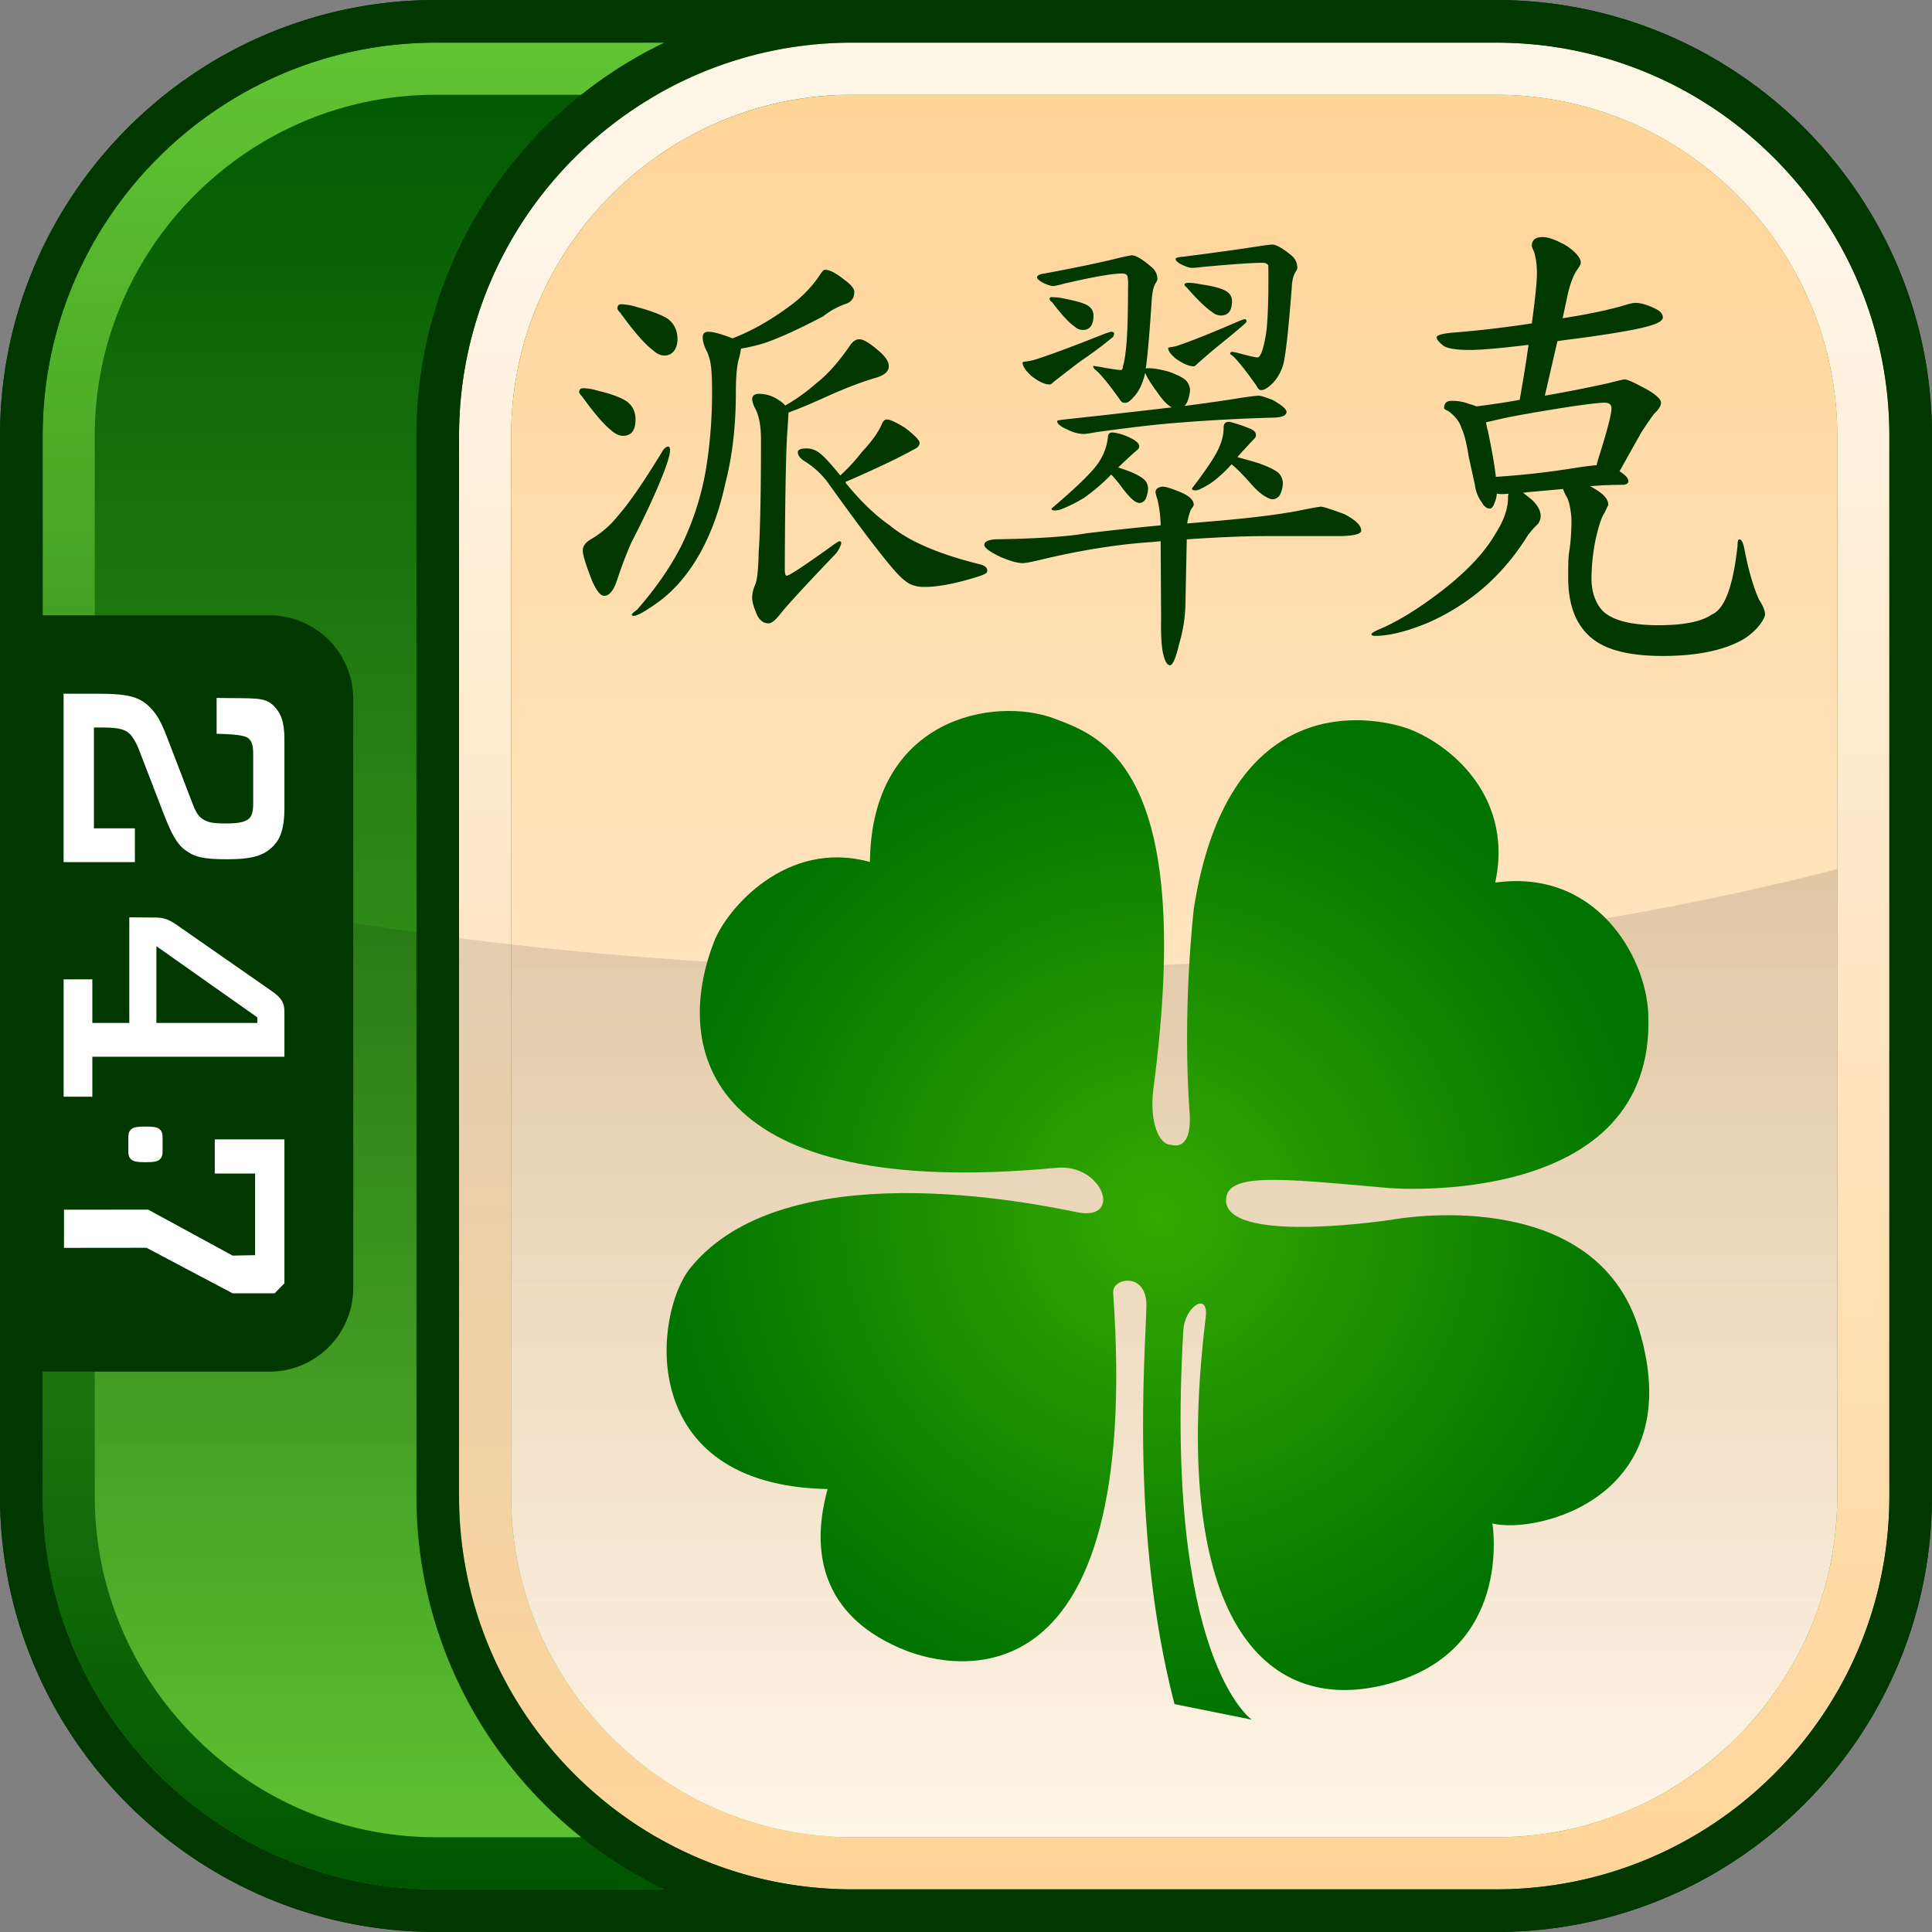
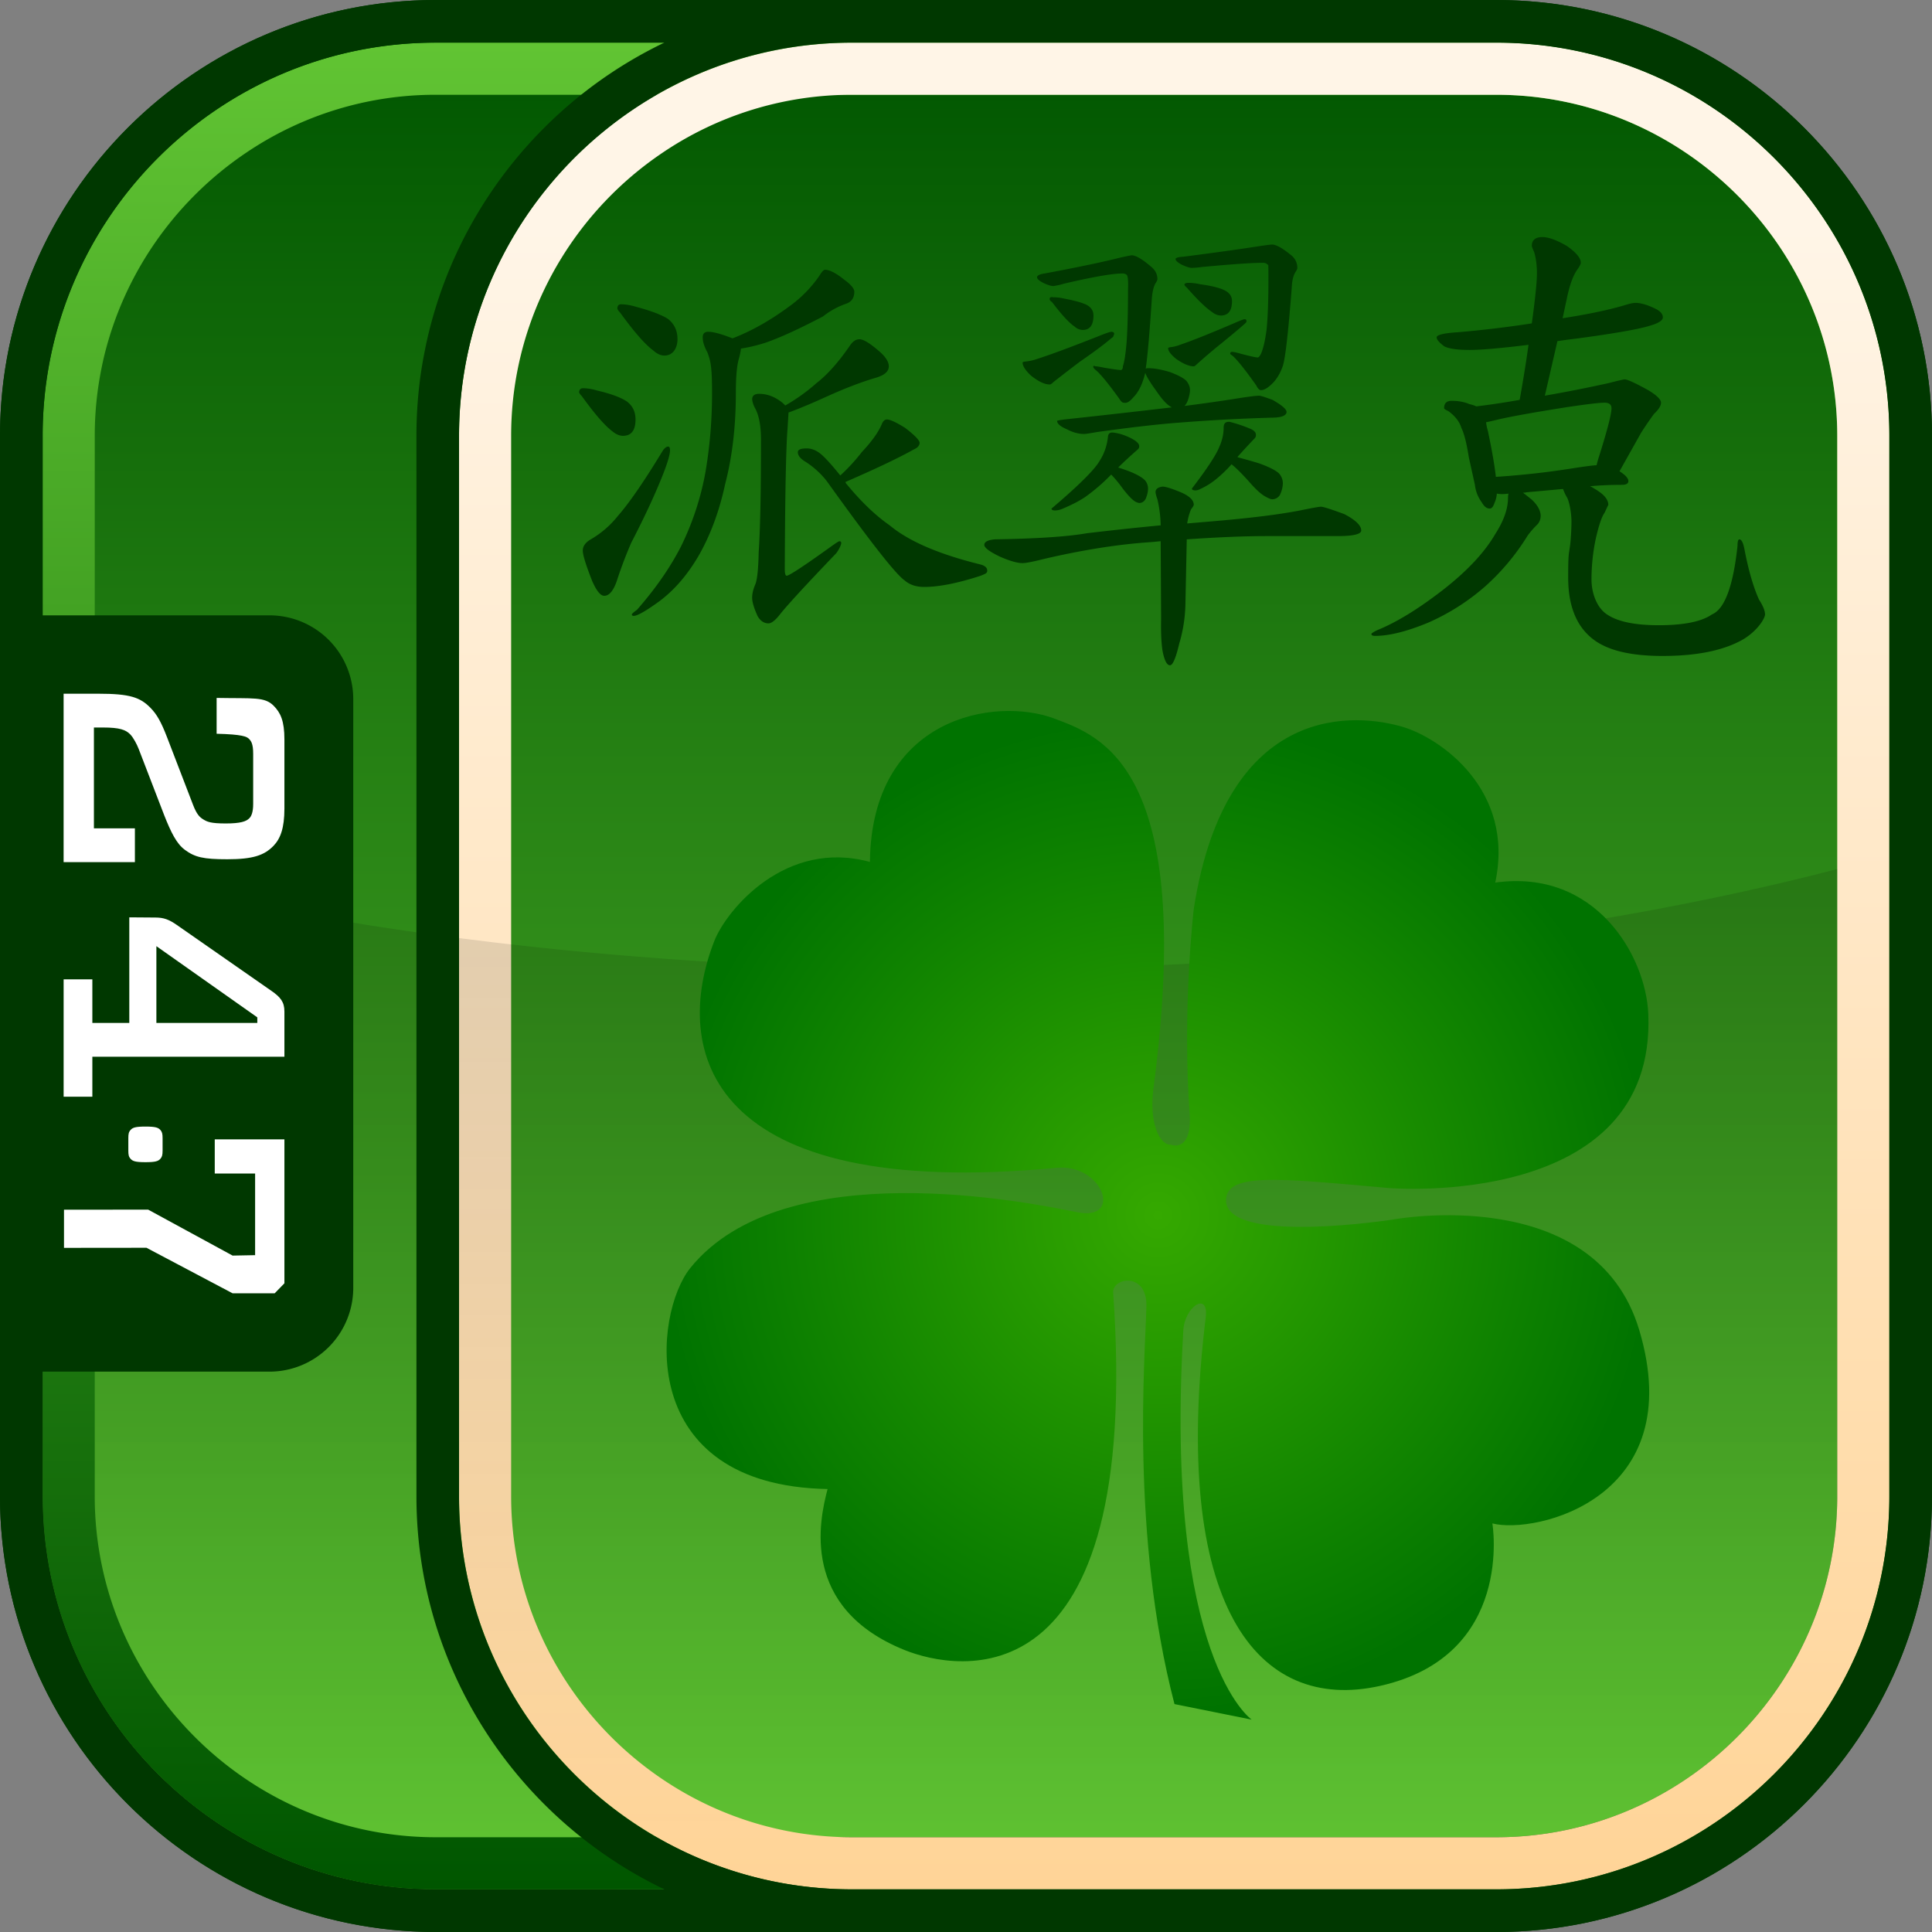
<svg xmlns="http://www.w3.org/2000/svg" width="90" height="90" viewBox="0 0 90 90">
  <rect x="0" y="0" width="90" height="90" fill="#808080" stroke="none" />
  <defs>
    <linearGradient id="a" x1="57.619" y1="120.485" x2="28.195" y2="39.642" gradientTransform="rotate(20 143.375 68.47)" gradientUnits="userSpaceOnUse">
      <stop offset="0" stop-color="#61c433" />
      <stop offset="1" stop-color="#005600" />
    </linearGradient>
    <linearGradient id="b" x1="1356.209" y1="187.973" x2="1356.209" y2="101.947" gradientTransform="translate(-1311.209 -99.96)" gradientUnits="userSpaceOnUse">
      <stop offset="0" stop-color="#005600" />
      <stop offset="1" stop-color="#61c433" />
    </linearGradient>
    <linearGradient id="c" x1="1365.907" y1="187.973" x2="1365.907" y2="101.947" gradientTransform="translate(-1311.209 -99.96)" gradientUnits="userSpaceOnUse">
      <stop offset="0" stop-color="#ffd497" />
      <stop offset=".9" stop-color="#fff5e7" />
    </linearGradient>
    <linearGradient id="d" x1="65.901" y1="114.883" x2="38.138" y2="38.606" gradientTransform="rotate(20 143.375 68.47)" gradientUnits="userSpaceOnUse">
      <stop offset="0" stop-color="#fff5e7" />
      <stop offset="1" stop-color="#ffd497" />
    </linearGradient>
    <linearGradient id="e" x1="1356.209" y1="185.546" x2="1356.209" y2="140.442" gradientTransform="translate(-1311.209 -99.96)" gradientUnits="userSpaceOnUse">
      <stop offset="0" stop-opacity="0" />
      <stop offset="1" stop-opacity=".12" />
    </linearGradient>
    <radialGradient id="f" cx="-206.679" cy="378.822" fx="-206.679" fy="378.822" r="23.192" gradientTransform="translate(260.62 -322.209)" gradientUnits="userSpaceOnUse">
      <stop offset="0" stop-color="#35a900" />
      <stop offset="1" stop-color="#007300" />
    </radialGradient>
  </defs>
  <path d="M89.998 69.701 90 20.3C90 9.109 80.896.003 69.701.002L20.3 0C9.106 0 .001 9.108.002 20.299L0 69.7c0 11.194 9.108 20.299 20.299 20.298L69.7 90c11.194 0 20.299-9.108 20.298-20.299Z" fill="#003800" />
  <path d="m88.015 69.704.002-49.401c-.003-10.1-8.216-18.313-18.314-18.314l-49.401-.002c-10.099 0-18.313 8.216-18.314 18.314l-.002 49.401c0 10.099 8.216 18.313 18.314 18.314l49.401.002c10.099 0 18.313-8.216 18.314-18.314Z" fill="url(#a)" />
  <path d="M69.7 1.987H20.3c-10.098 0-18.313 8.215-18.313 18.313v49.4c0 10.098 8.215 18.313 18.313 18.313h49.4c10.098 0 18.313-8.215 18.313-18.313V20.3c0-10.098-8.215-18.313-18.313-18.313ZM85.586 69.7c0 8.737-7.149 15.886-15.886 15.886H20.3c-3.277 0-6.33-1.005-8.866-2.723a16.104 16.104 0 0 1-3.381-3.074 15.949 15.949 0 0 1-2.386-3.922 15.735 15.735 0 0 1-1.253-6.168V20.3c0-.546.028-1.086.082-1.618.49-4.791 3.133-8.969 6.938-11.545A15.727 15.727 0 0 1 20.3 4.415h49.4c8.737 0 15.886 7.149 15.886 15.886v49.4Z" fill="url(#b)" />
  <path d="M69.7 1.987H39.697c-10.098 0-18.313 8.215-18.313 18.313v49.4c0 10.098 8.215 18.313 18.313 18.313H69.7c10.098 0 18.313-8.215 18.313-18.313V20.3c0-10.098-8.215-18.313-18.313-18.313ZM85.586 69.7c0 8.737-7.149 15.886-15.886 15.886H39.697c-3.277 0-6.33-1.005-8.866-2.723a16.104 16.104 0 0 1-3.381-3.074 15.949 15.949 0 0 1-2.386-3.922 15.735 15.735 0 0 1-1.253-6.168V20.3c0-.546.028-1.086.082-1.618.49-4.791 3.133-8.969 6.938-11.545a15.727 15.727 0 0 1 8.866-2.722H69.7c8.737 0 15.886 7.149 15.886 15.886v49.4Z" fill="url(#c)" />
-   <path d="M69.7 4.414H39.697a15.77 15.77 0 0 0-8.866 2.722c-3.805 2.576-6.447 6.754-6.938 11.545a15.735 15.735 0 0 0-.082 1.618v49.4c0 2.184.447 4.269 1.253 6.168a15.937 15.937 0 0 0 2.386 3.922 16.104 16.104 0 0 0 3.381 3.074 15.772 15.772 0 0 0 8.866 2.723H69.7c8.737 0 15.886-7.149 15.886-15.886V20.3c0-8.737-7.149-15.886-15.886-15.886Z" fill="url(#d)" />
  <path d="M45.001 45.167c-15.23 0-29.281-1.744-40.587-4.684v29.218c0 2.184.447 4.27 1.253 6.168a15.968 15.968 0 0 0 2.386 3.922 16.104 16.104 0 0 0 3.381 3.074 15.764 15.764 0 0 0 8.866 2.723h49.4c8.737 0 15.886-7.149 15.886-15.886V40.484c-11.305 2.941-25.356 4.684-40.585 4.684Z" fill="url(#e)" />
  <path d="M69.7.001H20.3C9.107.001.001 9.107.001 20.3v49.4c0 11.193 9.106 20.299 20.299 20.299h49.4c11.193 0 20.299-9.106 20.299-20.299V20.3C89.999 9.107 80.893.001 69.7.001ZM20.3 88.013c-10.098 0-18.313-8.215-18.313-18.313v-5.804h10.566a3.904 3.904 0 0 0 3.903-3.903V32.569a3.903 3.903 0 0 0-3.903-3.904H1.987v-8.366c0-10.098 8.215-18.313 18.313-18.313h10.647C24.123 5.26 19.399 12.238 19.399 20.299v49.4c0 8.061 4.724 15.039 11.548 18.313H20.3ZM88.013 69.7c0 10.098-8.215 18.313-18.313 18.313H39.697c-10.098 0-18.313-8.215-18.313-18.313V20.3c0-10.098 8.215-18.313 18.313-18.313H69.7c10.098 0 18.313 8.215 18.313 18.313v49.4Z" fill="#003800" />
  <path d="M8.592 39.572c-.367-.274-.63-.804-.941-1.592l-1.19-3.09c-.088-.227-.249-.53-.395-.681-.208-.211-.485-.319-1.266-.319h-.425v4.697h1.909v1.574H2.963v-7.845h1.616c1.47 0 1.955.166 2.438.666.282.288.486.636.765 1.363l1.206 3.136c.178.468.323.59.467.681.193.121.353.198 1.062.198.673 0 .953-.089 1.099-.244.089-.087.178-.271.178-.665v-2.332c0-.455-.088-.59-.191-.696-.101-.107-.306-.213-1.512-.242v-1.669c1.719.033 2.238-.066 2.666.374.308.317.492.687.492 1.566v3.211c0 .926-.19 1.41-.512 1.743-.429.44-.956.621-2.146.621-1.119 0-1.516-.09-2-.453Zm4.657 7.549v2.106H4.302v1.862H2.964v-5.467h1.338v2.029h1.721v-4.918l1.217.009c.383 0 .63.09 1 .348l4.394 3.061c.44.303.615.53.615.969Zm-1.263.271-4.701-3.316v3.575h4.701v-.259ZM6.081 52.64c-.083.089-.103.184-.103.379v.581c0 .195.02.29.103.379.097.113.228.16.696.16s.595-.047.696-.16c.079-.089.101-.184.101-.379v-.581c0-.195-.022-.29-.101-.379-.101-.113-.229-.16-.696-.16s-.599.047-.696.16Zm-3.1 5.49 3.842-.004 4.012 2.121h1.96l.454-.466v-6.705h-3.245v1.591h1.88v3.803l-1.049.02-3.933-2.141-3.921.004v1.778Z" fill="#fff" />
  <path d="M56.172 61.326c.117-1.175-.984-.456-1.048.642-.894 15.323 3.184 18.139 3.184 18.139l-3.596-.724c-2.056-7.92-1.365-16.193-1.308-18.526.04-1.632-1.614-1.343-1.548-.632 1.359 19.314-7.323 17.603-9.714 16.641-4.878-1.964-3.974-6.053-3.59-7.501-8.987-.169-8.111-8.183-6.387-10.307 4.367-5.379 15.829-3.034 18.006-2.589 2.159.442 1.213-2.274-.957-2.068-16.347 1.55-17.923-5.504-15.938-10.567.57-1.453 3.326-4.765 7.248-3.68.072-6.747 5.83-7.726 8.603-6.677 2.148.813 6.579 2.262 4.605 17.223-.213 1.616.291 2.657.818 2.625 0 0 .949.383.875-1.355-.371-4.929.188-9.65.188-9.65 1.534-9.785 7.699-9.072 9.75-8.454 1.741.525 5.218 2.934 4.29 7.249 4.667-.657 7.02 3.406 7.131 6.123.376 9.136-12.062 8.107-12.067 8.107-5.22-.46-7.744-.768-7.597.688.328 1.936 7.784.775 7.788.775 0 0 9.394-1.749 11.454 5.15 2.339 7.832-4.822 9.527-6.842 9.009 0 0 1.05 6.16-5.225 7.567-5.732 1.284-9.767-3.745-8.123-17.207Z" fill="url(#f)" />
  <path d="M27.149 18.085c.204 0 .428.036.674.109.623.145 1.079.312 1.369.501.275.202.413.485.413.847 0 .506-.195.76-.586.76-.16 0-.325-.071-.5-.216-.347-.262-.819-.805-1.413-1.63-.086-.087-.13-.152-.13-.195.014-.117.074-.174.174-.174Zm3.976 2.717c.059 0 .087.058.087.173 0 .189-.102.543-.304 1.066-.363.927-.862 2.006-1.5 3.237a19.872 19.872 0 0 0-.674 1.782c-.16.463-.356.695-.586.695-.174 0-.363-.232-.564-.695-.291-.739-.436-1.21-.436-1.412s.123-.377.369-.521a4.488 4.488 0 0 0 1.261-1.087c.535-.608 1.238-1.629 2.107-3.064.087-.115.167-.173.239-.173Zm-2.193-6.627c.217 0 .463.044.739.129.651.174 1.13.356 1.433.543.305.232.456.552.456.955s-.203.761-.608.761c-.174 0-.348-.079-.522-.239-.376-.275-.891-.863-1.542-1.761-.087-.087-.13-.159-.13-.217.014-.116.072-.173.174-.173Zm9.495-1.609c.217 0 .514.152.892.456.319.232.478.421.478.565 0 .29-.13.478-.39.565a3.62 3.62 0 0 0-1.066.587c-1.073.563-1.955.97-2.65 1.215a7.41 7.41 0 0 1-1.174.284 3.036 3.036 0 0 1-.086.434c-.102.319-.152.863-.152 1.629 0 1.565-.168 2.984-.501 4.26-.262 1.216-.658 2.302-1.194 3.259-.522.913-1.138 1.638-1.848 2.174-.636.463-1.042.696-1.216.696-.057 0-.087-.023-.087-.067 0-.029.079-.101.24-.216.853-.972 1.534-1.949 2.041-2.933a13.112 13.112 0 0 0 1.152-3.499c.202-1.188.304-2.412.304-3.673s-.073-1.5-.218-1.891c-.144-.259-.217-.491-.217-.694 0-.174.087-.262.261-.262.202 0 .521.08.956.24.072.028.13.051.173.066.87-.334 1.746-.826 2.63-1.479a5.772 5.772 0 0 0 1.413-1.434c.115-.188.202-.282.26-.282Zm1.607 3.237c.174 0 .45.16.827.48.361.289.543.55.543.781s-.19.406-.565.522c-.653.189-1.399.471-2.238.847-.797.363-1.42.624-1.868.783l-.045.739c-.071.84-.116 3.021-.13 6.54 0 .218.029.325.088.325.115 0 .819-.462 2.108-1.39.202-.144.318-.217.347-.217.057 0 .087.03.087.086s-.08.277-.239.479c-1.348 1.406-2.209 2.34-2.585 2.804-.232.304-.421.456-.565.456-.204 0-.369-.108-.501-.325-.173-.377-.26-.667-.26-.87 0-.189.049-.398.151-.63.088-.232.138-.725.153-1.478.071-1.014.107-2.766.107-5.258 0-.623-.086-1.1-.26-1.435a1.17 1.17 0 0 1-.151-.434c0-.174.108-.262.325-.262.305 0 .594.087.87.262.16.101.274.195.346.282a8.566 8.566 0 0 0 1.456-1.043c.506-.39 1.029-.977 1.565-1.759.13-.188.274-.284.434-.284Zm1.283 3.738c.145 0 .427.13.847.391.45.346.675.58.675.696s-.088.232-.262.304c-.695.391-1.76.898-3.195 1.521.015.044.036.08.066.109.681.826 1.349 1.462 1.999 1.912.884.739 2.296 1.347 4.238 1.824.203.059.304.152.304.283s-.1.152-.304.239c-1.072.349-1.948.522-2.63.522-.377 0-.681-.101-.913-.304-.406-.274-1.615-1.817-3.629-4.628a3.992 3.992 0 0 0-.978-.892c-.246-.144-.369-.296-.369-.456 0-.116.138-.173.413-.173.218 0 .429.08.631.239.202.159.514.5.934 1.021a8.527 8.527 0 0 0 1-1.087c.463-.492.775-.927.934-1.305.058-.144.137-.216.239-.216Zm20.225 4.064c.101 0 .463.116 1.087.347.522.274.782.528.782.76 0 .173-.369.261-1.108.261H59c-.999 0-2.237.05-3.716.152l-.064 3.085a6.903 6.903 0 0 1-.283 1.76c-.16.681-.305 1.021-.434 1.021-.146 0-.261-.224-.348-.674-.058-.377-.08-.876-.066-1.499l-.021-3.607c-.145.014-.297.03-.457.043-1.536.102-3.224.37-5.063.804-.462.117-.769.174-.913.174-.246 0-.601-.101-1.064-.305-.479-.232-.718-.412-.718-.543 0-.143.167-.232.5-.26 1.94-.03 3.368-.124 4.282-.284 1.086-.129 2.23-.253 3.433-.368a5.554 5.554 0 0 0-.153-1.216 1.541 1.541 0 0 1-.087-.326c0-.145.108-.232.326-.262.144 0 .427.087.847.262.405.173.609.368.609.587 0 .028-.044.101-.131.217a2.758 2.758 0 0 0-.174.651l1.021-.088c1.942-.159 3.426-.346 4.455-.563.436-.088.688-.13.76-.13Zm-9.756-8.149c.116.015.144.073.087.175 0 .043-.036.087-.109.13-.319.274-.804.637-1.456 1.085-.347.262-.76.58-1.239.955-.072.075-.13.109-.173.109-.232 0-.522-.137-.869-.413-.262-.245-.391-.449-.391-.608 0-.013.029-.028.087-.044.187-.014.368-.05.542-.108.682-.218 1.696-.595 3.044-1.13.26-.102.419-.153.478-.153Zm.936-3.563c.187 0 .483.174.89.522.202.16.304.356.304.587 0 .043-.029.108-.087.195-.088.145-.145.385-.173.717-.102 1.579-.196 2.666-.284 3.26a.235.235 0 0 1 .109-.022c.274 0 .608.058.998.173.392.145.653.283.784.413.116.145.172.29.172.435s-.086.594-.26.738c.782-.1 1.506-.202 2.173-.304.708-.115 1.144-.174 1.304-.174.072 0 .282.066.63.196.435.247.652.435.652.565-.015.16-.211.245-.587.26a84.63 84.63 0 0 0-4.498.24c-.941.072-2.195.217-3.758.434-.32.058-.515.088-.588.088-.259 0-.528-.073-.802-.218-.305-.13-.456-.261-.456-.39 0-.015.108-.036.325-.066a528.75 528.75 0 0 0 5.019-.565c-.202-.1-.427-.333-.674-.696-.318-.435-.506-.739-.565-.913-.029.117-.05.197-.065.24-.117.391-.282.695-.5.913-.16.188-.296.268-.413.239-.072.015-.151-.051-.238-.195-.479-.666-.833-1.101-1.065-1.306a.509.509 0 0 1-.13-.129c-.029-.087 0-.108.087-.066.073 0 .209.022.413.066.435.072.696.108.782.108.057-.015.087-.073.087-.174.073-.218.13-.594.174-1.13.043-.594.065-1.405.065-2.433.015-.363 0-.587-.044-.675-.043-.056-.116-.086-.217-.086-.463 0-1.376.16-2.737.478a3.19 3.19 0 0 1-.48.108c-.101 0-.26-.049-.477-.151-.189-.101-.283-.189-.283-.261s.117-.144.347-.173c1.55-.29 2.723-.536 3.521-.739.318-.071.5-.108.543-.108Zm-3.653 1.955c.16 0 .335.021.522.065.463.087.804.181 1.021.284.217.116.326.282.326.5 0 .449-.168.673-.501.673a.554.554 0 0 1-.369-.151c-.261-.174-.615-.558-1.064-1.152a.191.191 0 0 1-.109-.129c0-.087.058-.117.173-.087Zm2.781 6.302c.276.029.566.124.872.282.244.131.359.255.346.37 0 .058-.029.108-.087.152-.347.305-.645.581-.891.825.188.058.376.124.564.196.348.145.579.282.695.413a.605.605 0 0 1 .131.368c0 .146-.036.304-.109.48-.072.129-.173.195-.304.195a.539.539 0 0 1-.217-.087c-.146-.101-.333-.304-.565-.607a5.819 5.819 0 0 0-.521-.631 8.71 8.71 0 0 1-1.238 1.065c-.291.188-.645.37-1.066.543a.91.91 0 0 1-.303.065c-.116 0-.174-.029-.174-.087 1.245-1.058 1.992-1.795 2.238-2.216a2.53 2.53 0 0 0 .391-1.13c.014-.145.094-.211.237-.196Zm6.129-5.281c.058 0 .087.03.087.088s-.028.073-.087.131c-.26.232-.659.564-1.195.999a25.74 25.74 0 0 0-1.041.89c-.059.058-.104.088-.131.088-.218 0-.492-.116-.825-.347-.247-.203-.37-.37-.37-.5 0-.015.029-.03.087-.043.158-.015.31-.052.456-.109.594-.202 1.462-.551 2.607-1.043.232-.101.369-.153.413-.153Zm1.281-3.477c.189 0 .487.168.892.501a.74.74 0 0 1 .283.586c0 .043-.029.109-.088.196-.1.16-.159.398-.172.718-.16 2.071-.297 3.288-.415 3.65-.129.377-.316.675-.563.891-.174.16-.326.24-.456.24-.073 0-.147-.072-.218-.218-.492-.697-.855-1.152-1.087-1.369-.087-.058-.13-.095-.13-.108 0-.058.029-.088.087-.088.073 0 .21.03.413.088.435.116.696.173.783.173.043 0 .093-.057.152-.173.1-.219.188-.587.26-1.109.058-.579.087-1.369.087-2.368s-.015-.587-.044-.675c-.044-.058-.116-.086-.218-.086-.478 0-1.419.065-2.825.195a4.29 4.29 0 0 1-.478.043c-.1 0-.26-.05-.478-.152-.188-.1-.282-.188-.282-.26 0-.058.122-.094.368-.109 1.565-.202 2.76-.368 3.586-.5.304-.043.485-.066.542-.066Zm-3.91 1.783c.173 0 .36.022.564.067.522.072.899.165 1.131.281.232.116.346.283.346.5 0 .45-.173.675-.522.675a.644.644 0 0 1-.39-.152c-.29-.188-.688-.573-1.196-1.152-.072-.058-.108-.108-.108-.151.028-.045.088-.067.174-.067Zm1.932 6.475c.335.087.638.189.915.305.232.087.332.202.304.346 0 .045-.022.087-.065.13-.319.335-.579.616-.782.848v.023c.333.086.666.18.999.283.479.172.791.333.935.477a.695.695 0 0 1 .172.435c0 .173-.042.356-.129.543a.413.413 0 0 1-.371.218c-.057 0-.151-.037-.281-.109-.203-.101-.457-.326-.76-.674-.362-.406-.646-.687-.849-.847a5.955 5.955 0 0 1-.695.673 3.375 3.375 0 0 1-.76.478.515.515 0 0 1-.217.066c-.117 0-.174-.028-.174-.087.709-.926 1.137-1.578 1.282-1.955.13-.289.196-.586.196-.891 0-.188.094-.275.281-.261Zm18.897-5.541c.247 0 .55.087.913.261.246.116.37.253.37.414 0 .144-.203.274-.609.391-.508.159-1.616.354-3.325.586a48.85 48.85 0 0 0-.977.129l-.586 2.542a67.4 67.4 0 0 0 2.977-.587c.448-.116.695-.172.739-.172.13 0 .507.172 1.131.521.376.232.564.42.564.565s-.108.319-.326.521c-.232.32-.435.616-.608.892l-.999 1.782c.275.174.413.326.413.457 0 .102-.08.159-.24.174-.551 0-1.066.021-1.543.065.086.044.174.095.262.151.39.233.586.471.586.719-.03.057-.087.18-.174.368-.13.174-.268.581-.412 1.217-.131.623-.197 1.254-.197 1.89s.253 1.347.761 1.652c.491.318 1.282.478 2.369.478 1.173 0 1.999-.168 2.477-.501.594-.245.992-1.311 1.195-3.194 0-.203.028-.304.086-.304.102 0 .181.16.24.477.187.972.413 1.747.674 2.326.188.29.282.522.282.695s-.347.767-1.043 1.174c-.897.507-2.144.759-3.737.759-1.507 0-2.594-.268-3.26-.804-.753-.594-1.13-1.542-1.13-2.846s.036-.993.108-1.673c.029-.348.045-.667.045-.956s-.066-.797-.196-1.086a1.983 1.983 0 0 1-.195-.414l-1.695.153a.683.683 0 0 1-.173.021c.116.088.253.196.413.326.275.262.411.514.411.76a.61.61 0 0 1-.129.369 4.19 4.19 0 0 0-.478.543 10.665 10.665 0 0 1-1.956 2.347 10.29 10.29 0 0 1-2.694 1.716c-.986.406-1.803.609-2.455.609-.117 0-.173-.03-.173-.087 0-.029.086-.088.26-.175.899-.362 1.927-.991 3.086-1.89 1.13-.883 1.94-1.752 2.433-2.608.39-.607.585-1.165.585-1.672 0-.073.007-.137.023-.196a1.936 1.936 0 0 1-.283.022 1.31 1.31 0 0 1-.261-.022 1.231 1.231 0 0 1-.109.435c-.058.174-.13.261-.218.261-.145 0-.267-.095-.37-.283a1.691 1.691 0 0 1-.325-.825l-.283-1.282c-.102-.652-.217-1.109-.347-1.369-.088-.29-.29-.551-.609-.782-.13-.058-.195-.102-.195-.13 0-.232.116-.347.347-.347.318 0 .594.051.826.151.13.03.238.065.326.108a35.605 35.605 0 0 0 2.021-.304c.174-.971.311-1.826.412-2.564-1.303.16-2.216.239-2.737.239-.58 0-.977-.057-1.195-.173-.232-.175-.347-.312-.347-.413 0-.116.325-.196.977-.239a49.617 49.617 0 0 0 3.456-.413c.159-1.159.238-1.934.238-2.325 0-.377-.043-.71-.13-.999-.073-.16-.108-.254-.108-.284 0-.274.166-.412.5-.412.274 0 .652.138 1.13.412.435.305.652.565.652.783 0 .057-.051.159-.151.304-.203.275-.371.732-.501 1.369l-.195.913c1.202-.188 2.164-.391 2.889-.607.231-.074.398-.109.5-.109Zm-6.497 8.105a39.109 39.109 0 0 0 3.542-.392c.536-.085.92-.137 1.152-.151.029-.129.072-.283.129-.456.377-1.202.565-1.935.565-2.195 0-.174-.108-.261-.325-.261-.232 0-.791.065-1.673.196-1.564.245-2.659.442-3.281.586-.232.058-.42.101-.564.13.015.13.043.269.087.413.188.897.312 1.608.369 2.129Z" fill="#003800" />
</svg>